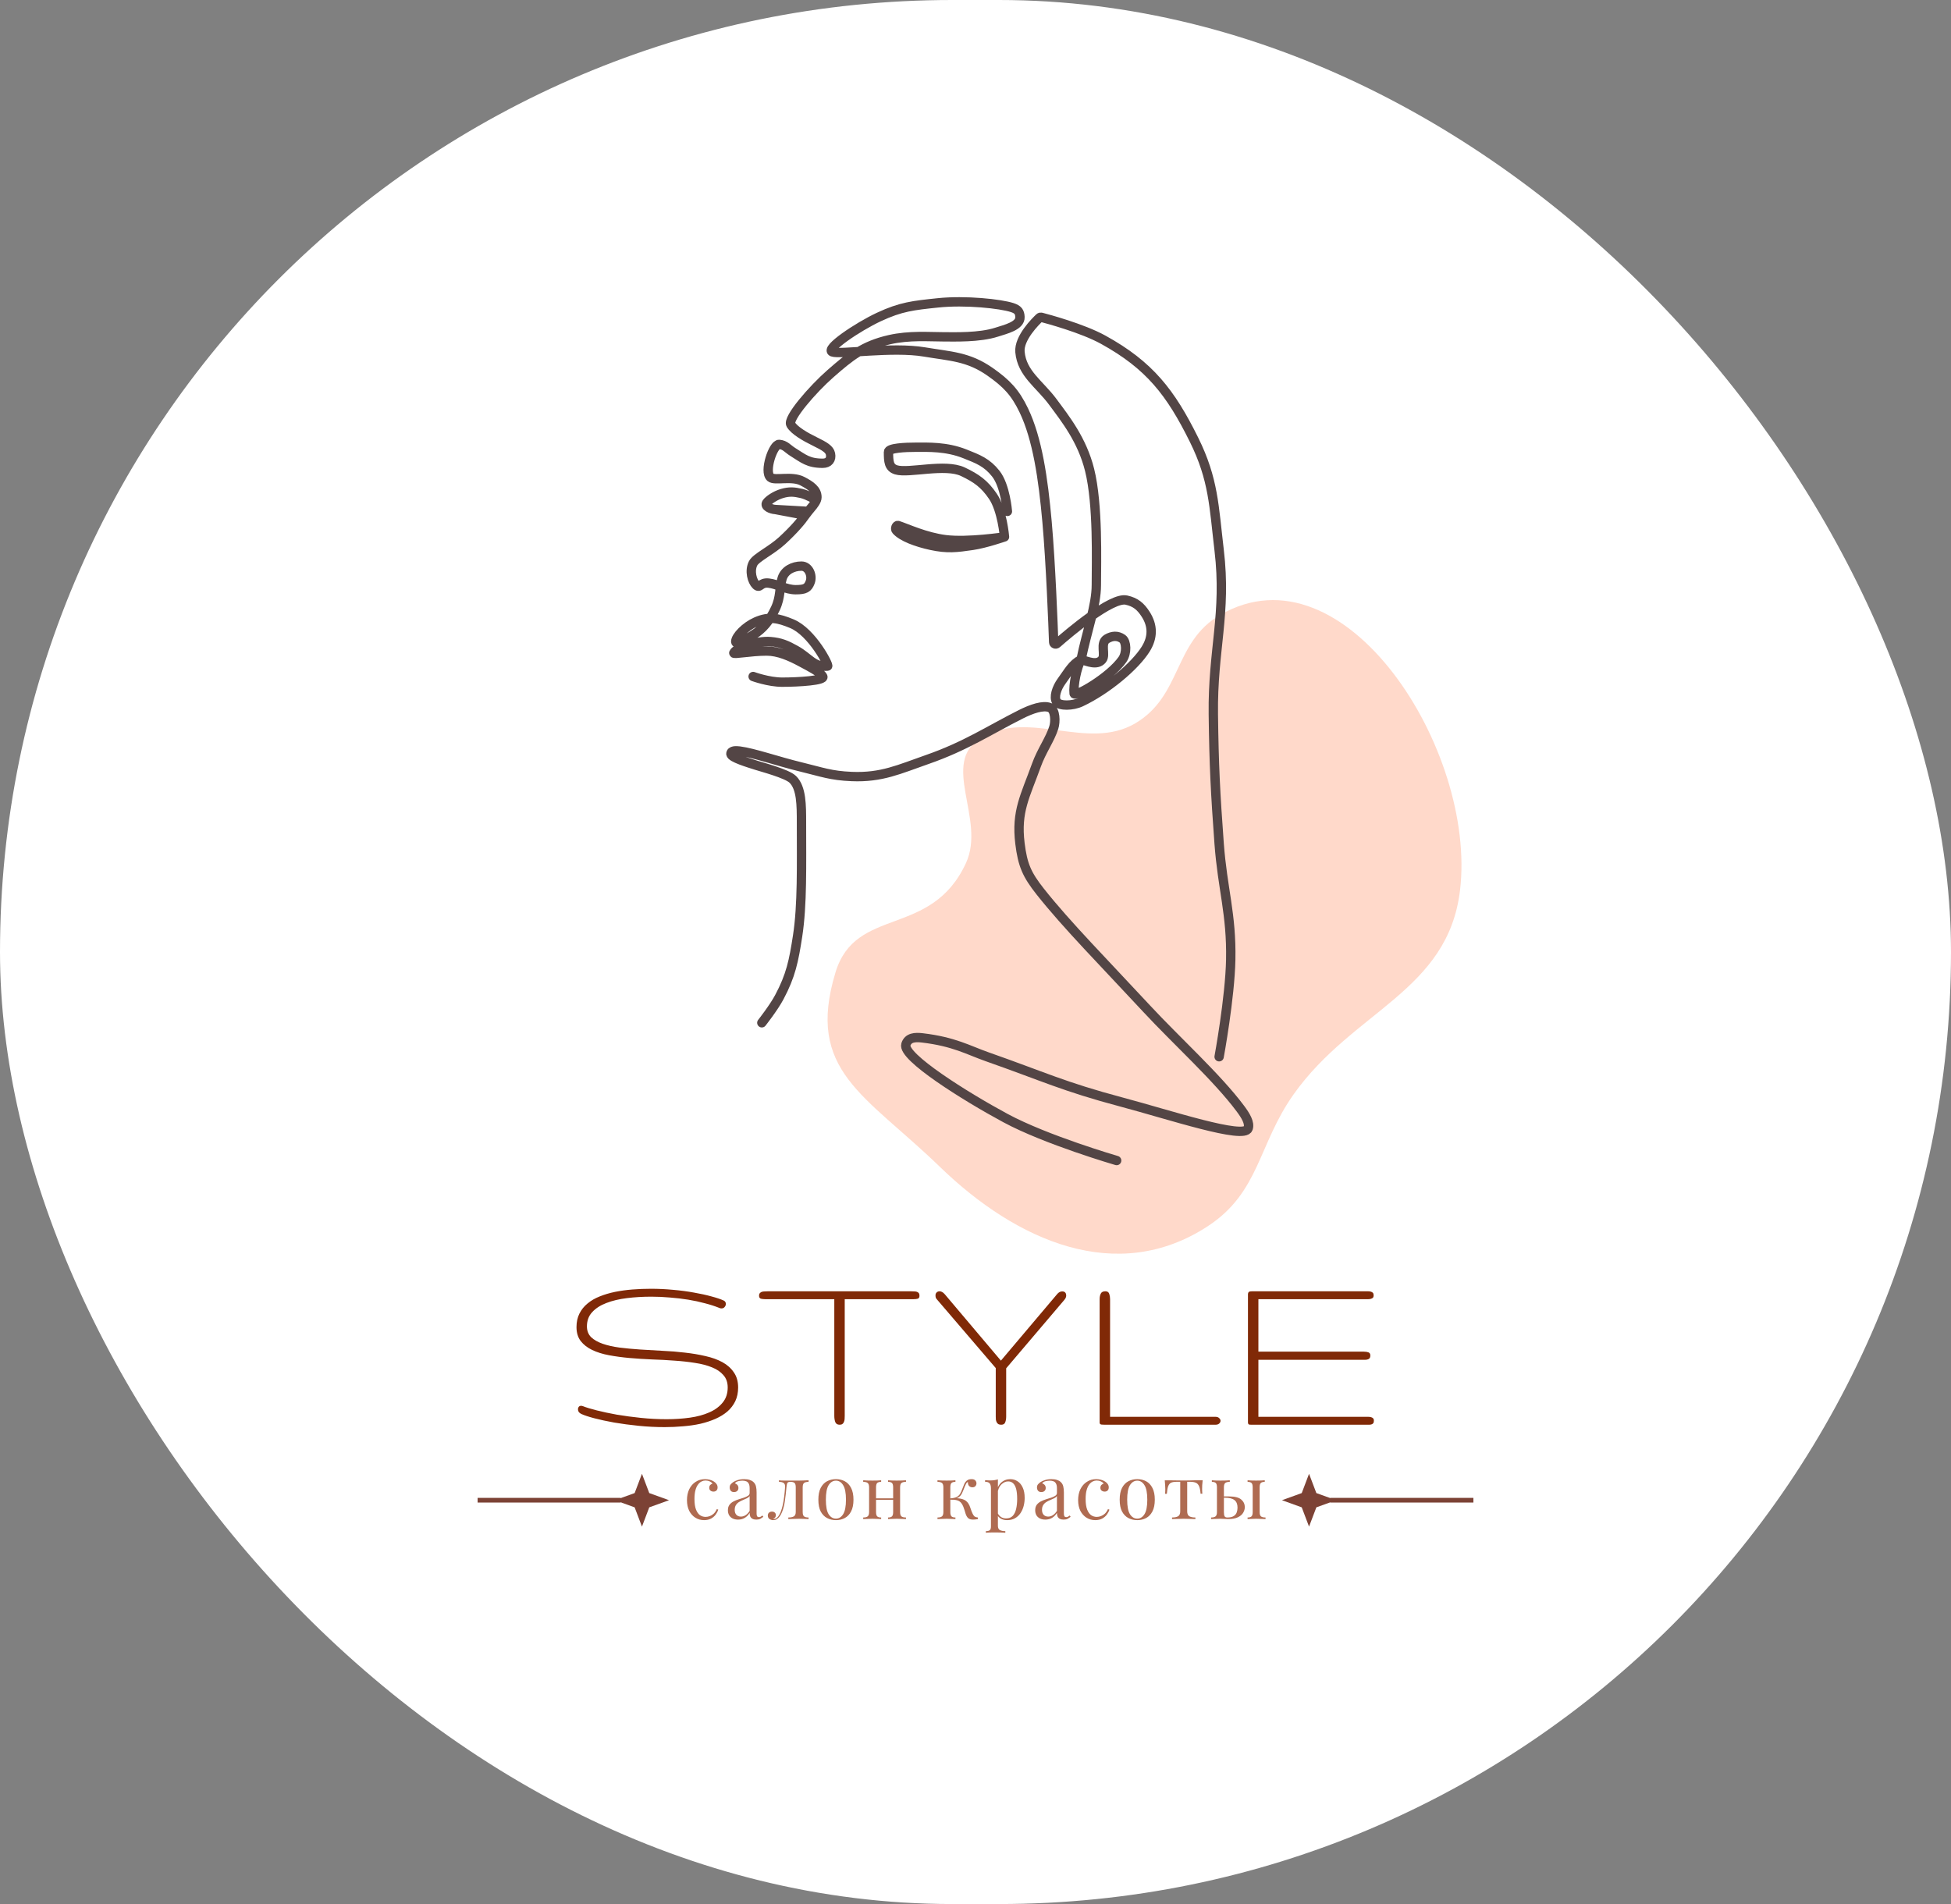
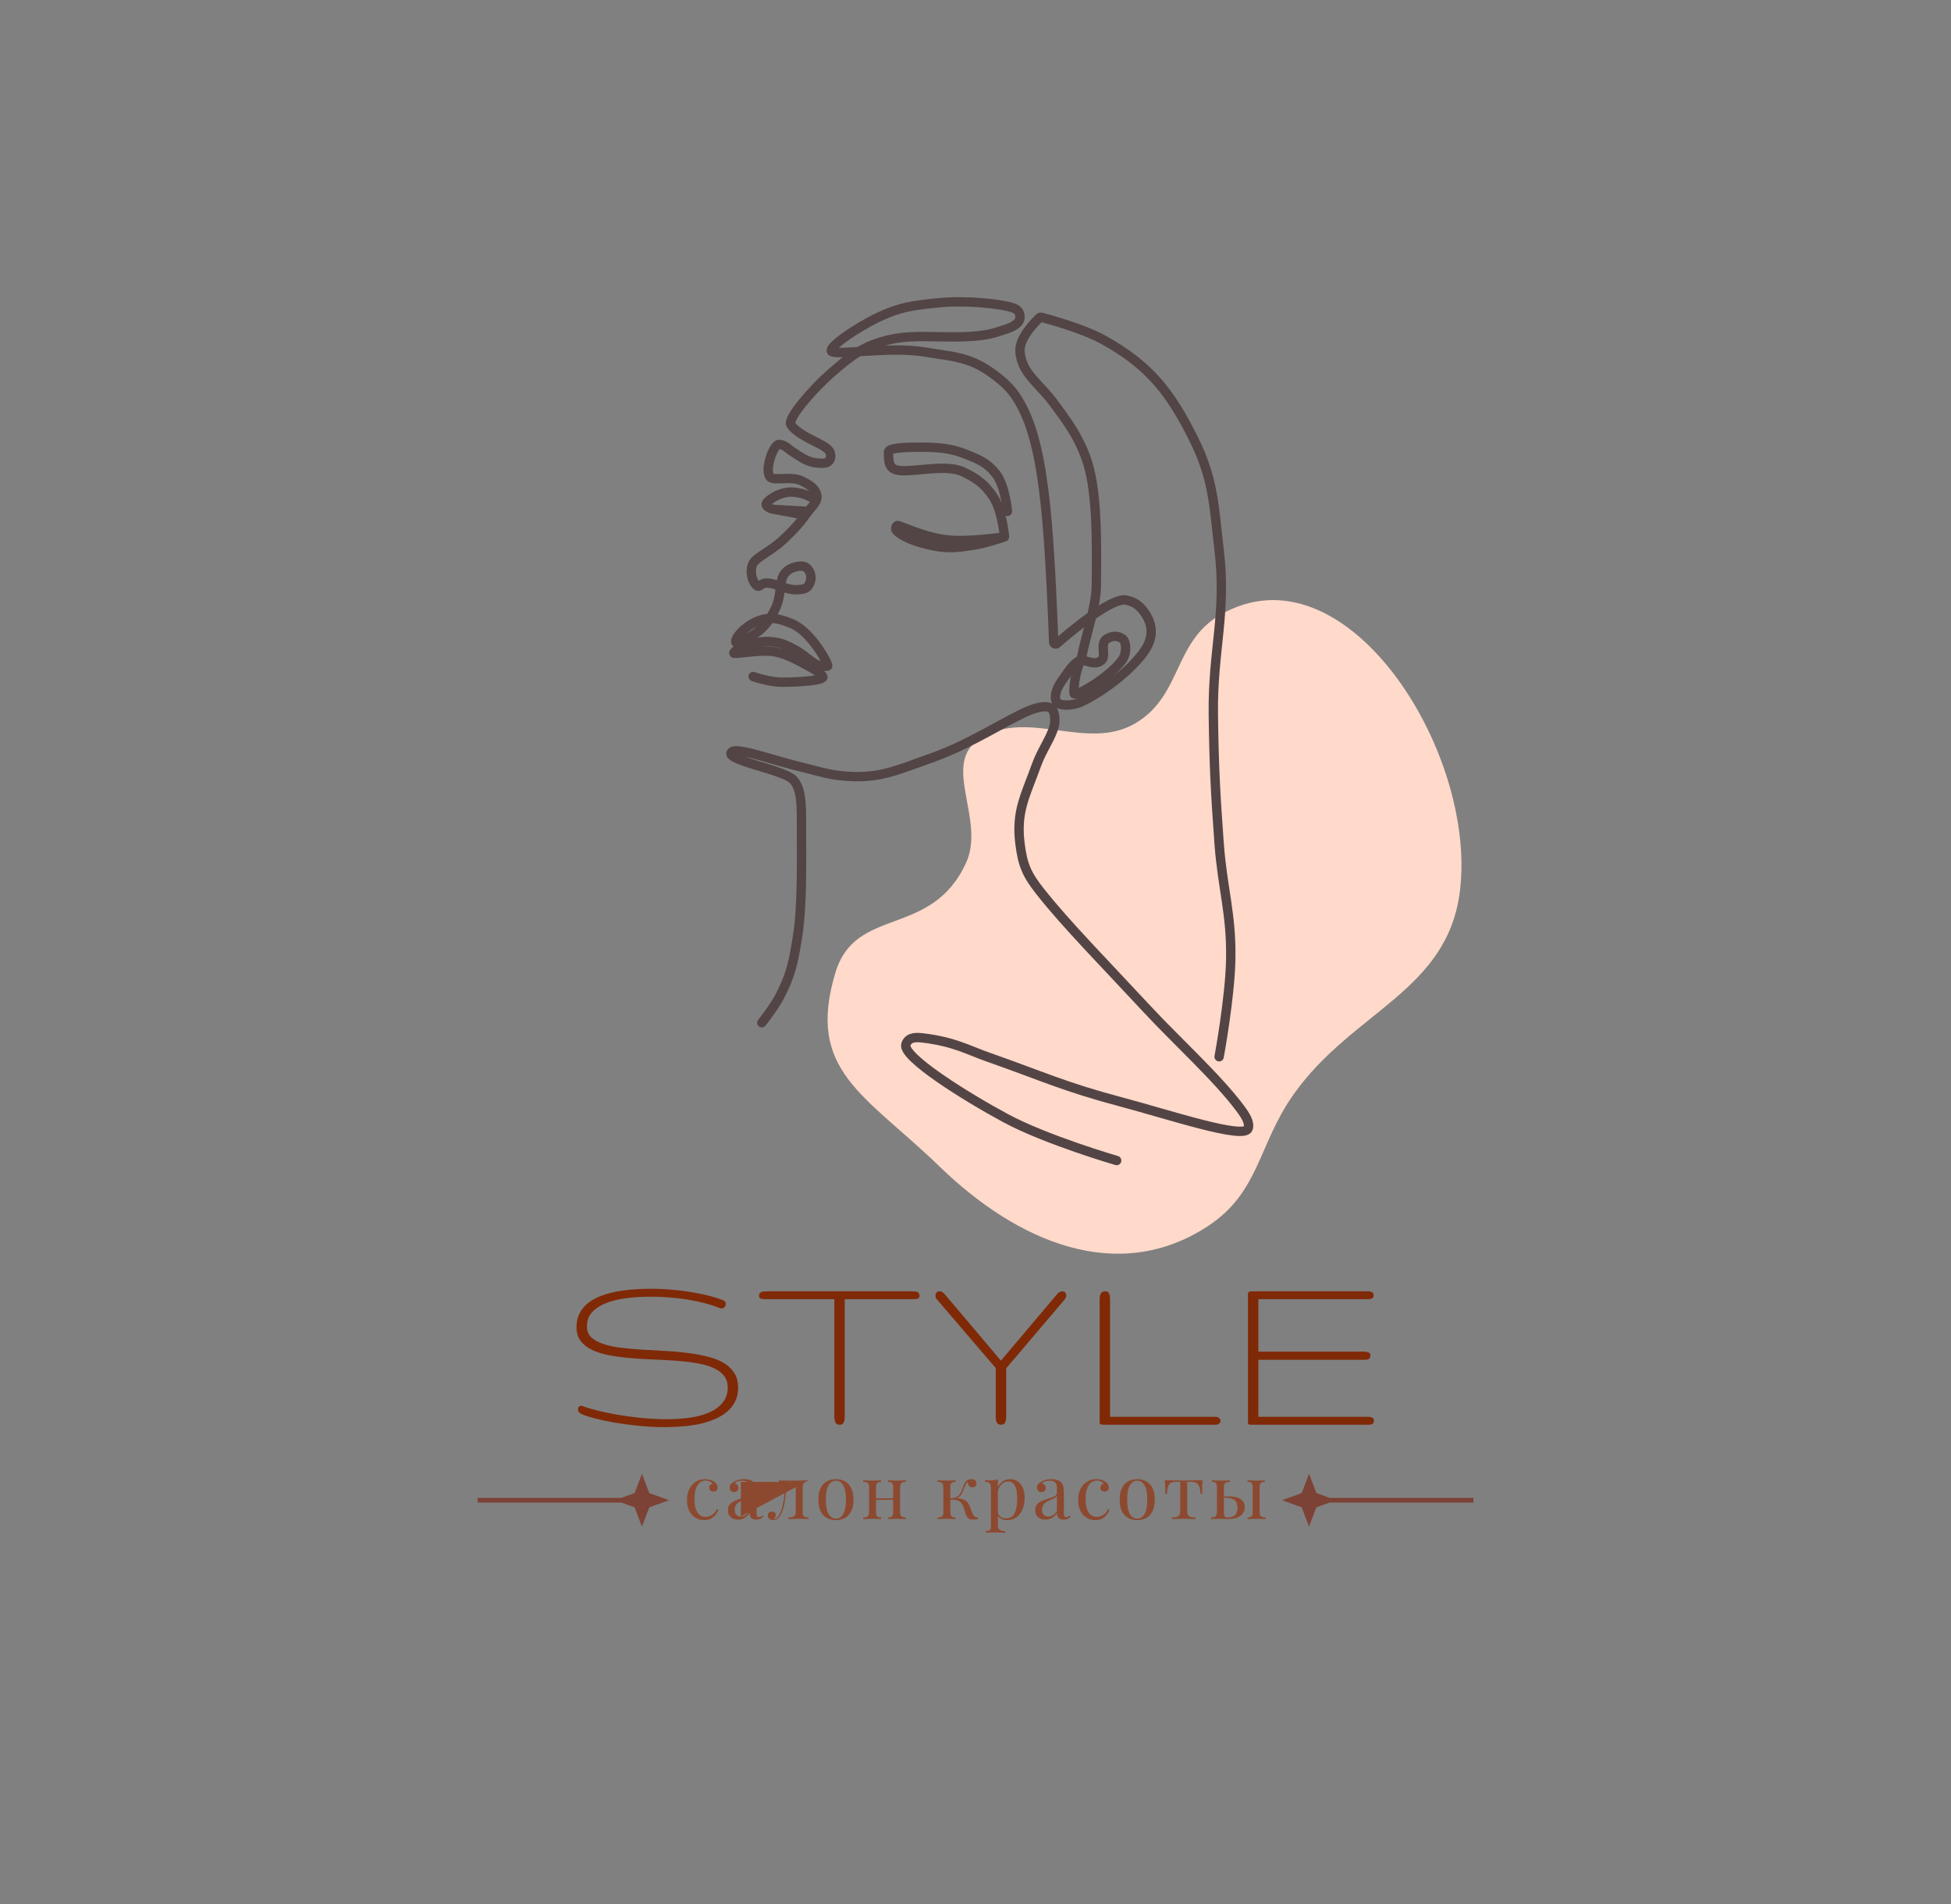
<svg xmlns="http://www.w3.org/2000/svg" width="417" height="407" viewBox="0 0 417 407" fill="none">
  <rect x="0" y="0" width="417" height="407" fill="#808080" stroke="none" />
-   <rect width="417" height="407" rx="203.5" fill="white" />
-   <path d="M150.681 316.177C151.034 316.177 151.376 316.22 151.706 316.306C152.037 316.392 152.334 316.521 152.599 316.694C152.852 316.855 153.045 317.043 153.178 317.258C153.31 317.463 153.376 317.689 153.376 317.936C153.376 318.226 153.293 318.452 153.128 318.614C152.963 318.764 152.753 318.839 152.5 318.839C152.257 318.839 152.042 318.77 151.855 318.63C151.679 318.49 151.591 318.291 151.591 318.033C151.591 317.785 151.657 317.586 151.789 317.436C151.932 317.285 152.097 317.188 152.285 317.145C152.175 316.952 151.976 316.79 151.69 316.661C151.414 316.532 151.117 316.468 150.797 316.468C150.521 316.468 150.246 316.532 149.971 316.661C149.695 316.79 149.442 317.005 149.21 317.307C148.979 317.597 148.791 318 148.648 318.517C148.505 319.022 148.433 319.657 148.433 320.421C148.433 321.367 148.543 322.12 148.764 322.68C148.984 323.239 149.27 323.642 149.623 323.89C149.987 324.126 150.384 324.245 150.814 324.245C151.1 324.245 151.392 324.191 151.69 324.083C151.987 323.976 152.268 323.804 152.533 323.567C152.797 323.32 153.023 322.991 153.211 322.583L153.525 322.696C153.414 323.04 153.233 323.389 152.979 323.744C152.725 324.089 152.395 324.374 151.987 324.6C151.579 324.825 151.078 324.938 150.483 324.938C149.799 324.938 149.182 324.766 148.631 324.422C148.08 324.078 147.64 323.588 147.309 322.954C146.989 322.308 146.83 321.545 146.83 320.663C146.83 319.781 146.989 319.006 147.309 318.339C147.64 317.662 148.097 317.134 148.681 316.758C149.265 316.371 149.932 316.177 150.681 316.177ZM157.762 324.825C157.31 324.825 156.919 324.745 156.588 324.583C156.258 324.411 156.004 324.175 155.828 323.874C155.663 323.572 155.58 323.223 155.58 322.825C155.58 322.352 155.69 321.964 155.911 321.663C156.142 321.362 156.434 321.12 156.787 320.937C157.139 320.754 157.508 320.603 157.894 320.485C158.291 320.356 158.666 320.238 159.018 320.13C159.371 320.012 159.657 319.877 159.878 319.727C160.11 319.576 160.225 319.377 160.225 319.13V318.13C160.225 317.678 160.153 317.334 160.01 317.097C159.878 316.86 159.696 316.704 159.465 316.629C159.233 316.543 158.974 316.5 158.688 316.5C158.412 316.5 158.115 316.537 157.795 316.613C157.486 316.688 157.238 316.844 157.051 317.081C157.26 317.124 157.442 317.231 157.597 317.403C157.751 317.576 157.828 317.796 157.828 318.065C157.828 318.334 157.74 318.549 157.564 318.71C157.387 318.861 157.161 318.936 156.886 318.936C156.566 318.936 156.329 318.839 156.175 318.646C156.032 318.441 155.96 318.215 155.96 317.968C155.96 317.689 156.032 317.463 156.175 317.291C156.318 317.118 156.5 316.957 156.721 316.807C156.974 316.634 157.299 316.489 157.696 316.371C158.103 316.242 158.561 316.177 159.068 316.177C159.52 316.177 159.905 316.231 160.225 316.339C160.545 316.435 160.809 316.581 161.019 316.774C161.305 317.032 161.492 317.35 161.581 317.726C161.669 318.092 161.713 318.533 161.713 319.049V323.535C161.713 323.804 161.751 323.997 161.829 324.116C161.917 324.234 162.049 324.293 162.226 324.293C162.347 324.293 162.462 324.266 162.573 324.212C162.683 324.159 162.815 324.072 162.969 323.954L163.151 324.228C162.92 324.401 162.699 324.546 162.49 324.664C162.28 324.772 161.999 324.825 161.647 324.825C161.327 324.825 161.063 324.772 160.853 324.664C160.644 324.556 160.484 324.401 160.374 324.196C160.275 323.981 160.225 323.712 160.225 323.389C159.928 323.874 159.569 324.234 159.151 324.471C158.743 324.707 158.28 324.825 157.762 324.825ZM158.357 324.18C158.721 324.18 159.057 324.078 159.366 323.874C159.685 323.669 159.971 323.362 160.225 322.954V319.791C160.093 319.974 159.9 320.13 159.647 320.259C159.393 320.378 159.118 320.501 158.82 320.63C158.523 320.749 158.236 320.894 157.96 321.066C157.696 321.227 157.475 321.442 157.299 321.711C157.123 321.981 157.035 322.33 157.035 322.76C157.035 323.191 157.15 323.535 157.382 323.793C157.624 324.051 157.949 324.18 158.357 324.18ZM172.823 316.419V316.758C172.371 316.758 172.046 316.839 171.848 317C171.66 317.161 171.566 317.468 171.566 317.92V323.212C171.566 323.664 171.66 323.97 171.848 324.132C172.046 324.293 172.371 324.374 172.823 324.374V324.713C172.635 324.702 172.36 324.691 171.996 324.68C171.633 324.659 171.236 324.648 170.806 324.648C170.376 324.648 169.941 324.659 169.5 324.68C169.07 324.691 168.734 324.702 168.492 324.713V324.374C168.988 324.374 169.373 324.298 169.649 324.148C169.935 323.986 170.079 323.675 170.079 323.212V317.92C170.079 317.468 169.996 317.161 169.831 317C169.665 316.839 169.384 316.758 168.988 316.758H168.839C168.563 316.758 168.381 316.839 168.293 317C168.205 317.161 168.139 317.468 168.095 317.92C168.006 318.92 167.897 319.877 167.764 320.792C167.643 321.695 167.434 322.513 167.136 323.244C167.026 323.502 166.888 323.766 166.723 324.035C166.558 324.293 166.353 324.508 166.111 324.68C165.88 324.852 165.599 324.938 165.268 324.938C165.07 324.938 164.882 324.901 164.706 324.825C164.53 324.761 164.386 324.659 164.276 324.519C164.166 324.368 164.111 324.185 164.111 323.97C164.111 323.701 164.194 323.492 164.359 323.341C164.524 323.191 164.739 323.115 165.004 323.115C165.235 323.115 165.428 323.18 165.582 323.309C165.748 323.438 165.83 323.632 165.83 323.89C165.83 324.062 165.781 324.218 165.681 324.358C165.582 324.487 165.422 324.594 165.202 324.68C165.224 324.691 165.252 324.696 165.285 324.696C165.328 324.696 165.356 324.696 165.367 324.696C165.643 324.696 165.874 324.61 166.061 324.438C166.26 324.256 166.425 324.046 166.558 323.809C166.701 323.562 166.806 323.346 166.872 323.164C167.048 322.712 167.196 322.206 167.318 321.647C167.439 321.087 167.538 320.49 167.616 319.856C167.692 319.221 167.753 318.576 167.797 317.92C167.83 317.468 167.731 317.161 167.5 317C167.279 316.839 166.943 316.758 166.491 316.758V316.419C166.579 316.43 166.717 316.446 166.905 316.468C167.103 316.479 167.34 316.484 167.616 316.484C167.836 316.484 168.062 316.484 168.293 316.484C168.535 316.484 168.778 316.484 169.021 316.484C169.23 316.484 169.423 316.484 169.599 316.484C169.775 316.484 169.963 316.484 170.161 316.484C170.36 316.484 170.58 316.484 170.823 316.484C171.076 316.484 171.329 316.479 171.583 316.468C171.848 316.457 172.09 316.446 172.31 316.435C172.531 316.424 172.701 316.419 172.823 316.419ZM178.666 316.177C179.371 316.177 180.005 316.328 180.567 316.629C181.129 316.93 181.576 317.403 181.906 318.049C182.248 318.694 182.419 319.533 182.419 320.566C182.419 321.599 182.248 322.438 181.906 323.083C181.576 323.717 181.129 324.185 180.567 324.487C180.005 324.788 179.371 324.938 178.666 324.938C177.972 324.938 177.338 324.788 176.765 324.487C176.203 324.185 175.751 323.717 175.41 323.083C175.079 322.438 174.914 321.599 174.914 320.566C174.914 319.533 175.079 318.694 175.41 318.049C175.751 317.403 176.203 316.93 176.765 316.629C177.338 316.328 177.972 316.177 178.666 316.177ZM178.666 316.5C178.038 316.5 177.52 316.817 177.112 317.452C176.716 318.086 176.517 319.125 176.517 320.566C176.517 322.007 176.716 323.045 177.112 323.68C177.52 324.304 178.038 324.616 178.666 324.616C179.294 324.616 179.807 324.304 180.204 323.68C180.611 323.045 180.815 322.007 180.815 320.566C180.815 319.125 180.611 318.086 180.204 317.452C179.807 316.817 179.294 316.5 178.666 316.5ZM193.641 316.419V316.758C193.189 316.758 192.864 316.839 192.666 317C192.478 317.161 192.385 317.468 192.385 317.92V323.212C192.385 323.664 192.478 323.97 192.666 324.132C192.864 324.293 193.189 324.374 193.641 324.374V324.713C193.453 324.702 193.167 324.691 192.781 324.68C192.395 324.659 192.021 324.648 191.657 324.648C191.294 324.648 190.935 324.659 190.583 324.68C190.241 324.691 189.982 324.702 189.806 324.713V324.374C190.203 324.374 190.484 324.293 190.649 324.132C190.814 323.97 190.897 323.664 190.897 323.212V317.92C190.897 317.468 190.814 317.161 190.649 317C190.484 316.839 190.203 316.758 189.806 316.758V316.419C189.982 316.43 190.241 316.446 190.583 316.468C190.935 316.479 191.294 316.484 191.657 316.484C192.021 316.484 192.395 316.479 192.781 316.468C193.167 316.446 193.453 316.43 193.641 316.419ZM188.335 316.419V316.758C187.938 316.758 187.657 316.839 187.491 317C187.326 317.161 187.243 317.468 187.243 317.92V323.212C187.243 323.664 187.326 323.97 187.491 324.132C187.657 324.293 187.938 324.374 188.335 324.374V324.713C188.158 324.702 187.894 324.691 187.541 324.68C187.199 324.659 186.847 324.648 186.483 324.648C186.119 324.648 185.744 324.659 185.359 324.68C184.973 324.691 184.686 324.702 184.499 324.713V324.374C184.951 324.374 185.27 324.293 185.458 324.132C185.656 323.97 185.756 323.664 185.756 323.212V317.92C185.756 317.468 185.656 317.161 185.458 317C185.27 316.839 184.951 316.758 184.499 316.758V316.419C184.686 316.43 184.973 316.446 185.359 316.468C185.744 316.479 186.119 316.484 186.483 316.484C186.847 316.484 187.199 316.479 187.541 316.468C187.894 316.446 188.158 316.43 188.335 316.419ZM191.36 320.275V320.598H186.698V320.275H191.36ZM207.649 316.177C208.034 316.177 208.304 316.269 208.459 316.452C208.624 316.634 208.707 316.839 208.707 317.065C208.707 317.301 208.629 317.506 208.475 317.678C208.321 317.839 208.106 317.92 207.831 317.92C207.632 317.92 207.461 317.877 207.318 317.791C207.175 317.705 207.064 317.586 206.988 317.436C206.91 317.274 206.872 317.092 206.872 316.887C206.872 316.866 206.872 316.844 206.872 316.823C206.872 316.801 206.872 316.785 206.872 316.774C206.75 316.828 206.64 316.925 206.541 317.065C206.453 317.205 206.359 317.393 206.26 317.629C206.161 317.866 206.045 318.157 205.913 318.501C205.803 318.791 205.676 319.071 205.533 319.34C205.389 319.609 205.191 319.835 204.938 320.017C204.684 320.2 204.337 320.319 203.896 320.372L204.045 320.259C204.706 320.238 205.285 320.308 205.781 320.469C206.287 320.63 206.684 320.932 206.971 321.373C207.158 321.652 207.312 321.997 207.434 322.405C207.566 322.814 207.704 323.174 207.847 323.486C207.968 323.755 208.106 323.965 208.26 324.116C208.426 324.256 208.679 324.341 209.021 324.374V324.713C208.844 324.745 208.668 324.772 208.492 324.793C208.315 324.815 208.15 324.825 207.996 324.825C207.5 324.825 207.136 324.713 206.905 324.487C206.673 324.25 206.497 323.933 206.376 323.535C206.32 323.352 206.254 323.131 206.177 322.873C206.1 322.604 206.006 322.335 205.896 322.066C205.786 321.787 205.654 321.545 205.5 321.34C205.257 321.007 204.943 320.792 204.557 320.695C204.171 320.587 203.67 320.545 203.053 320.566V320.292C203.659 320.259 204.128 320.163 204.458 320.001C204.789 319.829 205.042 319.593 205.219 319.291C205.395 318.99 205.555 318.635 205.698 318.226C205.808 317.925 205.93 317.618 206.062 317.307C206.194 316.984 206.381 316.715 206.624 316.5C206.877 316.285 207.219 316.177 207.649 316.177ZM204.21 316.419V316.758C203.814 316.758 203.532 316.839 203.367 317C203.202 317.161 203.119 317.468 203.119 317.92V323.212C203.119 323.664 203.202 323.97 203.367 324.132C203.532 324.293 203.814 324.374 204.21 324.374V324.713C204.034 324.702 203.769 324.691 203.417 324.68C203.064 324.659 202.706 324.648 202.342 324.648C201.979 324.648 201.604 324.659 201.218 324.68C200.843 324.691 200.562 324.702 200.375 324.713V324.374C200.827 324.374 201.146 324.293 201.334 324.132C201.532 323.97 201.631 323.664 201.631 323.212V317.92C201.631 317.468 201.532 317.161 201.334 317C201.146 316.839 200.827 316.758 200.375 316.758V316.419C200.562 316.43 200.843 316.446 201.218 316.468C201.604 316.479 201.979 316.484 202.342 316.484C202.706 316.484 203.064 316.479 203.417 316.468C203.769 316.446 204.034 316.43 204.21 316.419ZM213.29 316.226V326.132C213.29 326.595 213.428 326.902 213.703 327.052C213.99 327.213 214.381 327.294 214.877 327.294V327.633C214.635 327.622 214.298 327.606 213.869 327.585C213.439 327.574 212.982 327.568 212.497 327.568C212.155 327.568 211.813 327.574 211.472 327.585C211.141 327.606 210.888 327.622 210.711 327.633V327.294C211.108 327.294 211.389 327.224 211.554 327.084C211.72 326.944 211.802 326.681 211.802 326.294V318.162C211.802 317.678 211.714 317.323 211.538 317.097C211.362 316.86 211.031 316.742 210.546 316.742V316.403C210.899 316.435 211.24 316.452 211.571 316.452C211.891 316.452 212.194 316.435 212.48 316.403C212.778 316.36 213.048 316.301 213.29 316.226ZM215.935 316.177C216.519 316.177 217.043 316.333 217.505 316.645C217.968 316.946 218.332 317.393 218.597 317.984C218.872 318.576 219.01 319.307 219.01 320.179C219.01 320.76 218.938 321.335 218.795 321.905C218.652 322.465 218.426 322.975 218.117 323.438C217.82 323.89 217.429 324.256 216.943 324.535C216.47 324.804 215.897 324.938 215.224 324.938C214.706 324.938 214.255 324.82 213.869 324.583C213.494 324.347 213.24 324.062 213.108 323.728L213.274 323.502C213.428 323.804 213.648 324.056 213.935 324.261C214.232 324.465 214.602 324.567 215.042 324.567C215.66 324.567 216.139 324.379 216.481 324.003C216.822 323.626 217.059 323.126 217.191 322.502C217.335 321.868 217.406 321.168 217.406 320.405C217.406 319.544 217.335 318.839 217.191 318.291C217.048 317.742 216.834 317.334 216.547 317.065C216.26 316.796 215.908 316.661 215.489 316.661C214.949 316.661 214.458 316.882 214.017 317.323C213.577 317.753 213.296 318.409 213.174 319.291L212.976 319.065C213.097 318.151 213.428 317.441 213.968 316.936C214.519 316.43 215.175 316.177 215.935 316.177ZM223.441 324.825C222.989 324.825 222.598 324.745 222.268 324.583C221.937 324.411 221.683 324.175 221.507 323.874C221.342 323.572 221.259 323.223 221.259 322.825C221.259 322.352 221.369 321.964 221.59 321.663C221.821 321.362 222.113 321.12 222.466 320.937C222.819 320.754 223.188 320.603 223.574 320.485C223.97 320.356 224.345 320.238 224.698 320.13C225.05 320.012 225.337 319.877 225.557 319.727C225.789 319.576 225.905 319.377 225.905 319.13V318.13C225.905 317.678 225.833 317.334 225.69 317.097C225.557 316.86 225.376 316.704 225.144 316.629C224.913 316.543 224.654 316.5 224.367 316.5C224.092 316.5 223.794 316.537 223.475 316.613C223.166 316.688 222.918 316.844 222.731 317.081C222.94 317.124 223.122 317.231 223.276 317.403C223.43 317.576 223.508 317.796 223.508 318.065C223.508 318.334 223.419 318.549 223.243 318.71C223.067 318.861 222.841 318.936 222.565 318.936C222.245 318.936 222.009 318.839 221.854 318.646C221.711 318.441 221.64 318.215 221.64 317.968C221.64 317.689 221.711 317.463 221.854 317.291C221.997 317.118 222.179 316.957 222.4 316.807C222.653 316.634 222.979 316.489 223.375 316.371C223.783 316.242 224.24 316.177 224.747 316.177C225.199 316.177 225.585 316.231 225.905 316.339C226.224 316.435 226.489 316.581 226.698 316.774C226.985 317.032 227.172 317.35 227.26 317.726C227.348 318.092 227.392 318.533 227.392 319.049V323.535C227.392 323.804 227.431 323.997 227.508 324.116C227.596 324.234 227.728 324.293 227.905 324.293C228.026 324.293 228.142 324.266 228.252 324.212C228.362 324.159 228.494 324.072 228.649 323.954L228.831 324.228C228.599 324.401 228.379 324.546 228.169 324.664C227.96 324.772 227.679 324.825 227.326 324.825C227.006 324.825 226.742 324.772 226.533 324.664C226.323 324.556 226.163 324.401 226.053 324.196C225.954 323.981 225.905 323.712 225.905 323.389C225.607 323.874 225.249 324.234 224.83 324.471C224.422 324.707 223.959 324.825 223.441 324.825ZM224.037 324.18C224.4 324.18 224.736 324.078 225.045 323.874C225.364 323.669 225.651 323.362 225.905 322.954V319.791C225.772 319.974 225.579 320.13 225.326 320.259C225.072 320.378 224.797 320.501 224.499 320.63C224.202 320.749 223.915 320.894 223.64 321.066C223.375 321.227 223.155 321.442 222.979 321.711C222.802 321.981 222.714 322.33 222.714 322.76C222.714 323.191 222.83 323.535 223.061 323.793C223.303 324.051 223.629 324.18 224.037 324.18ZM234.286 316.177C234.639 316.177 234.981 316.22 235.311 316.306C235.642 316.392 235.939 316.521 236.204 316.694C236.458 316.855 236.65 317.043 236.783 317.258C236.915 317.463 236.981 317.689 236.981 317.936C236.981 318.226 236.898 318.452 236.733 318.614C236.568 318.764 236.359 318.839 236.105 318.839C235.863 318.839 235.648 318.77 235.46 318.63C235.284 318.49 235.196 318.291 235.196 318.033C235.196 317.785 235.262 317.586 235.394 317.436C235.537 317.285 235.703 317.188 235.89 317.145C235.78 316.952 235.582 316.79 235.295 316.661C235.02 316.532 234.722 316.468 234.402 316.468C234.127 316.468 233.851 316.532 233.576 316.661C233.3 316.79 233.046 317.005 232.815 317.307C232.584 317.597 232.396 318 232.253 318.517C232.11 319.022 232.038 319.657 232.038 320.421C232.038 321.367 232.148 322.12 232.369 322.68C232.589 323.239 232.876 323.642 233.228 323.89C233.592 324.126 233.989 324.245 234.419 324.245C234.705 324.245 234.997 324.191 235.295 324.083C235.592 323.976 235.873 323.804 236.138 323.567C236.402 323.32 236.628 322.991 236.816 322.583L237.13 322.696C237.02 323.04 236.838 323.389 236.584 323.744C236.331 324.089 236 324.374 235.592 324.6C235.185 324.825 234.683 324.938 234.088 324.938C233.405 324.938 232.788 324.766 232.236 324.422C231.686 324.078 231.245 323.588 230.914 322.954C230.595 322.308 230.435 321.545 230.435 320.663C230.435 319.781 230.595 319.006 230.914 318.339C231.245 317.662 231.702 317.134 232.286 316.758C232.87 316.371 233.537 316.177 234.286 316.177ZM243.07 316.177C243.775 316.177 244.409 316.328 244.971 316.629C245.533 316.93 245.98 317.403 246.31 318.049C246.652 318.694 246.823 319.533 246.823 320.566C246.823 321.599 246.652 322.438 246.31 323.083C245.98 323.717 245.533 324.185 244.971 324.487C244.409 324.788 243.775 324.938 243.07 324.938C242.376 324.938 241.742 324.788 241.169 324.487C240.607 324.185 240.155 323.717 239.814 323.083C239.483 322.438 239.318 321.599 239.318 320.566C239.318 319.533 239.483 318.694 239.814 318.049C240.155 317.403 240.607 316.93 241.169 316.629C241.742 316.328 242.376 316.177 243.07 316.177ZM243.07 316.5C242.442 316.5 241.924 316.817 241.516 317.452C241.12 318.086 240.921 319.125 240.921 320.566C240.921 322.007 241.12 323.045 241.516 323.68C241.924 324.304 242.442 324.616 243.07 324.616C243.698 324.616 244.211 324.304 244.608 323.68C245.015 323.045 245.219 322.007 245.219 320.566C245.219 319.125 245.015 318.086 244.608 317.452C244.211 316.817 243.698 316.5 243.07 316.5ZM257.053 316.419C257.009 316.796 256.976 317.156 256.954 317.5C256.943 317.844 256.937 318.108 256.937 318.291C256.937 318.485 256.943 318.673 256.954 318.856C256.965 319.028 256.976 319.173 256.987 319.291H256.607C256.551 318.549 256.436 317.995 256.26 317.629C256.083 317.264 255.841 317.027 255.532 316.919C255.224 316.801 254.843 316.742 254.392 316.742H253.747V323.051C253.747 323.578 253.901 323.933 254.21 324.116C254.529 324.288 254.959 324.374 255.499 324.374V324.713C255.245 324.702 254.893 324.691 254.441 324.68C254 324.659 253.521 324.648 253.003 324.648C252.496 324.648 252.017 324.659 251.565 324.68C251.113 324.691 250.76 324.702 250.507 324.713V324.374C251.058 324.374 251.488 324.288 251.796 324.116C252.105 323.933 252.259 323.578 252.259 323.051V316.742H251.449C250.997 316.742 250.628 316.801 250.341 316.919C250.066 317.038 249.851 317.28 249.697 317.645C249.553 318.011 249.454 318.565 249.399 319.307H249.019C249.041 319.189 249.052 319.044 249.052 318.872C249.063 318.689 249.069 318.501 249.069 318.307C249.069 318.124 249.057 317.86 249.035 317.516C249.024 317.172 248.997 316.812 248.953 316.435H250.54C250.914 316.435 251.311 316.441 251.73 316.452C252.16 316.462 252.579 316.468 252.986 316.468C253.405 316.468 253.83 316.462 254.259 316.452C254.689 316.43 255.091 316.419 255.466 316.419H257.053ZM262.851 316.419V316.758C262.399 316.758 262.074 316.839 261.875 317C261.688 317.161 261.594 317.468 261.594 317.92V323.212C261.594 323.642 261.644 323.943 261.743 324.116C261.853 324.288 262.041 324.374 262.305 324.374C262.9 324.374 263.352 324.277 263.661 324.083C263.98 323.89 264.201 323.632 264.322 323.309C264.443 322.986 264.504 322.642 264.504 322.276C264.504 321.534 264.289 320.996 263.859 320.663C263.44 320.319 262.74 320.146 261.76 320.146C261.572 320.146 261.379 320.146 261.181 320.146C260.983 320.146 260.79 320.146 260.602 320.146L260.569 319.872C260.933 319.872 261.291 319.872 261.644 319.872C262.008 319.872 262.371 319.872 262.735 319.872C263.936 319.872 264.79 320.093 265.297 320.534C265.804 320.964 266.058 321.513 266.058 322.179C266.058 322.577 265.942 322.97 265.711 323.357C265.49 323.744 265.115 324.067 264.586 324.325C264.069 324.583 263.368 324.713 262.487 324.713C262.256 324.713 261.991 324.702 261.693 324.68C261.396 324.659 261.098 324.648 260.801 324.648C260.459 324.648 260.095 324.659 259.71 324.68C259.324 324.691 259.037 324.702 258.85 324.713V324.374C259.302 324.374 259.622 324.293 259.809 324.132C260.007 323.97 260.106 323.664 260.106 323.212V317.92C260.106 317.468 260.024 317.161 259.858 317C259.693 316.839 259.412 316.758 259.015 316.758V316.419C259.192 316.43 259.451 316.446 259.792 316.468C260.145 316.479 260.503 316.484 260.867 316.484C261.231 316.484 261.605 316.479 261.991 316.468C262.377 316.446 262.663 316.43 262.851 316.419ZM270.323 316.419V316.758C269.926 316.758 269.645 316.839 269.48 317C269.314 317.161 269.232 317.468 269.232 317.92V323.212C269.232 323.664 269.326 323.97 269.513 324.132C269.711 324.293 270.036 324.374 270.488 324.374V324.713C270.301 324.702 270.009 324.691 269.612 324.68C269.215 324.659 268.835 324.648 268.471 324.648C268.141 324.648 267.799 324.659 267.446 324.68C267.094 324.691 266.829 324.702 266.653 324.713V324.374C267.05 324.374 267.331 324.293 267.496 324.132C267.661 323.97 267.744 323.664 267.744 323.212V317.92C267.744 317.468 267.661 317.161 267.496 317C267.331 316.839 267.05 316.758 266.653 316.758V316.419C266.829 316.43 267.094 316.446 267.446 316.468C267.799 316.479 268.141 316.484 268.471 316.484C268.835 316.484 269.187 316.479 269.529 316.468C269.882 316.446 270.146 316.43 270.323 316.419Z" fill="#913511" fill-opacity="0.73" />
+   <path d="M150.681 316.177C151.034 316.177 151.376 316.22 151.706 316.306C152.037 316.392 152.334 316.521 152.599 316.694C152.852 316.855 153.045 317.043 153.178 317.258C153.31 317.463 153.376 317.689 153.376 317.936C153.376 318.226 153.293 318.452 153.128 318.614C152.963 318.764 152.753 318.839 152.5 318.839C152.257 318.839 152.042 318.77 151.855 318.63C151.679 318.49 151.591 318.291 151.591 318.033C151.591 317.785 151.657 317.586 151.789 317.436C151.932 317.285 152.097 317.188 152.285 317.145C152.175 316.952 151.976 316.79 151.69 316.661C151.414 316.532 151.117 316.468 150.797 316.468C150.521 316.468 150.246 316.532 149.971 316.661C149.695 316.79 149.442 317.005 149.21 317.307C148.979 317.597 148.791 318 148.648 318.517C148.505 319.022 148.433 319.657 148.433 320.421C148.433 321.367 148.543 322.12 148.764 322.68C148.984 323.239 149.27 323.642 149.623 323.89C149.987 324.126 150.384 324.245 150.814 324.245C151.1 324.245 151.392 324.191 151.69 324.083C151.987 323.976 152.268 323.804 152.533 323.567C152.797 323.32 153.023 322.991 153.211 322.583L153.525 322.696C153.414 323.04 153.233 323.389 152.979 323.744C152.725 324.089 152.395 324.374 151.987 324.6C151.579 324.825 151.078 324.938 150.483 324.938C149.799 324.938 149.182 324.766 148.631 324.422C148.08 324.078 147.64 323.588 147.309 322.954C146.989 322.308 146.83 321.545 146.83 320.663C146.83 319.781 146.989 319.006 147.309 318.339C147.64 317.662 148.097 317.134 148.681 316.758C149.265 316.371 149.932 316.177 150.681 316.177ZM157.762 324.825C157.31 324.825 156.919 324.745 156.588 324.583C156.258 324.411 156.004 324.175 155.828 323.874C155.663 323.572 155.58 323.223 155.58 322.825C155.58 322.352 155.69 321.964 155.911 321.663C156.142 321.362 156.434 321.12 156.787 320.937C157.139 320.754 157.508 320.603 157.894 320.485C158.291 320.356 158.666 320.238 159.018 320.13C159.371 320.012 159.657 319.877 159.878 319.727C160.11 319.576 160.225 319.377 160.225 319.13V318.13C160.225 317.678 160.153 317.334 160.01 317.097C159.878 316.86 159.696 316.704 159.465 316.629C159.233 316.543 158.974 316.5 158.688 316.5C158.412 316.5 158.115 316.537 157.795 316.613C157.486 316.688 157.238 316.844 157.051 317.081C157.26 317.124 157.442 317.231 157.597 317.403C157.751 317.576 157.828 317.796 157.828 318.065C157.828 318.334 157.74 318.549 157.564 318.71C157.387 318.861 157.161 318.936 156.886 318.936C156.566 318.936 156.329 318.839 156.175 318.646C156.032 318.441 155.96 318.215 155.96 317.968C155.96 317.689 156.032 317.463 156.175 317.291C156.318 317.118 156.5 316.957 156.721 316.807C156.974 316.634 157.299 316.489 157.696 316.371C158.103 316.242 158.561 316.177 159.068 316.177C159.52 316.177 159.905 316.231 160.225 316.339C160.545 316.435 160.809 316.581 161.019 316.774C161.305 317.032 161.492 317.35 161.581 317.726C161.669 318.092 161.713 318.533 161.713 319.049V323.535C161.713 323.804 161.751 323.997 161.829 324.116C161.917 324.234 162.049 324.293 162.226 324.293C162.347 324.293 162.462 324.266 162.573 324.212C162.683 324.159 162.815 324.072 162.969 323.954L163.151 324.228C162.92 324.401 162.699 324.546 162.49 324.664C162.28 324.772 161.999 324.825 161.647 324.825C161.327 324.825 161.063 324.772 160.853 324.664C160.644 324.556 160.484 324.401 160.374 324.196C160.275 323.981 160.225 323.712 160.225 323.389C159.928 323.874 159.569 324.234 159.151 324.471C158.743 324.707 158.28 324.825 157.762 324.825ZM158.357 324.18C158.721 324.18 159.057 324.078 159.366 323.874C159.685 323.669 159.971 323.362 160.225 322.954V319.791C160.093 319.974 159.9 320.13 159.647 320.259C159.393 320.378 159.118 320.501 158.82 320.63C158.523 320.749 158.236 320.894 157.96 321.066C157.696 321.227 157.475 321.442 157.299 321.711C157.123 321.981 157.035 322.33 157.035 322.76C157.035 323.191 157.15 323.535 157.382 323.793C157.624 324.051 157.949 324.18 158.357 324.18ZV316.758C172.371 316.758 172.046 316.839 171.848 317C171.66 317.161 171.566 317.468 171.566 317.92V323.212C171.566 323.664 171.66 323.97 171.848 324.132C172.046 324.293 172.371 324.374 172.823 324.374V324.713C172.635 324.702 172.36 324.691 171.996 324.68C171.633 324.659 171.236 324.648 170.806 324.648C170.376 324.648 169.941 324.659 169.5 324.68C169.07 324.691 168.734 324.702 168.492 324.713V324.374C168.988 324.374 169.373 324.298 169.649 324.148C169.935 323.986 170.079 323.675 170.079 323.212V317.92C170.079 317.468 169.996 317.161 169.831 317C169.665 316.839 169.384 316.758 168.988 316.758H168.839C168.563 316.758 168.381 316.839 168.293 317C168.205 317.161 168.139 317.468 168.095 317.92C168.006 318.92 167.897 319.877 167.764 320.792C167.643 321.695 167.434 322.513 167.136 323.244C167.026 323.502 166.888 323.766 166.723 324.035C166.558 324.293 166.353 324.508 166.111 324.68C165.88 324.852 165.599 324.938 165.268 324.938C165.07 324.938 164.882 324.901 164.706 324.825C164.53 324.761 164.386 324.659 164.276 324.519C164.166 324.368 164.111 324.185 164.111 323.97C164.111 323.701 164.194 323.492 164.359 323.341C164.524 323.191 164.739 323.115 165.004 323.115C165.235 323.115 165.428 323.18 165.582 323.309C165.748 323.438 165.83 323.632 165.83 323.89C165.83 324.062 165.781 324.218 165.681 324.358C165.582 324.487 165.422 324.594 165.202 324.68C165.224 324.691 165.252 324.696 165.285 324.696C165.328 324.696 165.356 324.696 165.367 324.696C165.643 324.696 165.874 324.61 166.061 324.438C166.26 324.256 166.425 324.046 166.558 323.809C166.701 323.562 166.806 323.346 166.872 323.164C167.048 322.712 167.196 322.206 167.318 321.647C167.439 321.087 167.538 320.49 167.616 319.856C167.692 319.221 167.753 318.576 167.797 317.92C167.83 317.468 167.731 317.161 167.5 317C167.279 316.839 166.943 316.758 166.491 316.758V316.419C166.579 316.43 166.717 316.446 166.905 316.468C167.103 316.479 167.34 316.484 167.616 316.484C167.836 316.484 168.062 316.484 168.293 316.484C168.535 316.484 168.778 316.484 169.021 316.484C169.23 316.484 169.423 316.484 169.599 316.484C169.775 316.484 169.963 316.484 170.161 316.484C170.36 316.484 170.58 316.484 170.823 316.484C171.076 316.484 171.329 316.479 171.583 316.468C171.848 316.457 172.09 316.446 172.31 316.435C172.531 316.424 172.701 316.419 172.823 316.419ZM178.666 316.177C179.371 316.177 180.005 316.328 180.567 316.629C181.129 316.93 181.576 317.403 181.906 318.049C182.248 318.694 182.419 319.533 182.419 320.566C182.419 321.599 182.248 322.438 181.906 323.083C181.576 323.717 181.129 324.185 180.567 324.487C180.005 324.788 179.371 324.938 178.666 324.938C177.972 324.938 177.338 324.788 176.765 324.487C176.203 324.185 175.751 323.717 175.41 323.083C175.079 322.438 174.914 321.599 174.914 320.566C174.914 319.533 175.079 318.694 175.41 318.049C175.751 317.403 176.203 316.93 176.765 316.629C177.338 316.328 177.972 316.177 178.666 316.177ZM178.666 316.5C178.038 316.5 177.52 316.817 177.112 317.452C176.716 318.086 176.517 319.125 176.517 320.566C176.517 322.007 176.716 323.045 177.112 323.68C177.52 324.304 178.038 324.616 178.666 324.616C179.294 324.616 179.807 324.304 180.204 323.68C180.611 323.045 180.815 322.007 180.815 320.566C180.815 319.125 180.611 318.086 180.204 317.452C179.807 316.817 179.294 316.5 178.666 316.5ZM193.641 316.419V316.758C193.189 316.758 192.864 316.839 192.666 317C192.478 317.161 192.385 317.468 192.385 317.92V323.212C192.385 323.664 192.478 323.97 192.666 324.132C192.864 324.293 193.189 324.374 193.641 324.374V324.713C193.453 324.702 193.167 324.691 192.781 324.68C192.395 324.659 192.021 324.648 191.657 324.648C191.294 324.648 190.935 324.659 190.583 324.68C190.241 324.691 189.982 324.702 189.806 324.713V324.374C190.203 324.374 190.484 324.293 190.649 324.132C190.814 323.97 190.897 323.664 190.897 323.212V317.92C190.897 317.468 190.814 317.161 190.649 317C190.484 316.839 190.203 316.758 189.806 316.758V316.419C189.982 316.43 190.241 316.446 190.583 316.468C190.935 316.479 191.294 316.484 191.657 316.484C192.021 316.484 192.395 316.479 192.781 316.468C193.167 316.446 193.453 316.43 193.641 316.419ZM188.335 316.419V316.758C187.938 316.758 187.657 316.839 187.491 317C187.326 317.161 187.243 317.468 187.243 317.92V323.212C187.243 323.664 187.326 323.97 187.491 324.132C187.657 324.293 187.938 324.374 188.335 324.374V324.713C188.158 324.702 187.894 324.691 187.541 324.68C187.199 324.659 186.847 324.648 186.483 324.648C186.119 324.648 185.744 324.659 185.359 324.68C184.973 324.691 184.686 324.702 184.499 324.713V324.374C184.951 324.374 185.27 324.293 185.458 324.132C185.656 323.97 185.756 323.664 185.756 323.212V317.92C185.756 317.468 185.656 317.161 185.458 317C185.27 316.839 184.951 316.758 184.499 316.758V316.419C184.686 316.43 184.973 316.446 185.359 316.468C185.744 316.479 186.119 316.484 186.483 316.484C186.847 316.484 187.199 316.479 187.541 316.468C187.894 316.446 188.158 316.43 188.335 316.419ZM191.36 320.275V320.598H186.698V320.275H191.36ZM207.649 316.177C208.034 316.177 208.304 316.269 208.459 316.452C208.624 316.634 208.707 316.839 208.707 317.065C208.707 317.301 208.629 317.506 208.475 317.678C208.321 317.839 208.106 317.92 207.831 317.92C207.632 317.92 207.461 317.877 207.318 317.791C207.175 317.705 207.064 317.586 206.988 317.436C206.91 317.274 206.872 317.092 206.872 316.887C206.872 316.866 206.872 316.844 206.872 316.823C206.872 316.801 206.872 316.785 206.872 316.774C206.75 316.828 206.64 316.925 206.541 317.065C206.453 317.205 206.359 317.393 206.26 317.629C206.161 317.866 206.045 318.157 205.913 318.501C205.803 318.791 205.676 319.071 205.533 319.34C205.389 319.609 205.191 319.835 204.938 320.017C204.684 320.2 204.337 320.319 203.896 320.372L204.045 320.259C204.706 320.238 205.285 320.308 205.781 320.469C206.287 320.63 206.684 320.932 206.971 321.373C207.158 321.652 207.312 321.997 207.434 322.405C207.566 322.814 207.704 323.174 207.847 323.486C207.968 323.755 208.106 323.965 208.26 324.116C208.426 324.256 208.679 324.341 209.021 324.374V324.713C208.844 324.745 208.668 324.772 208.492 324.793C208.315 324.815 208.15 324.825 207.996 324.825C207.5 324.825 207.136 324.713 206.905 324.487C206.673 324.25 206.497 323.933 206.376 323.535C206.32 323.352 206.254 323.131 206.177 322.873C206.1 322.604 206.006 322.335 205.896 322.066C205.786 321.787 205.654 321.545 205.5 321.34C205.257 321.007 204.943 320.792 204.557 320.695C204.171 320.587 203.67 320.545 203.053 320.566V320.292C203.659 320.259 204.128 320.163 204.458 320.001C204.789 319.829 205.042 319.593 205.219 319.291C205.395 318.99 205.555 318.635 205.698 318.226C205.808 317.925 205.93 317.618 206.062 317.307C206.194 316.984 206.381 316.715 206.624 316.5C206.877 316.285 207.219 316.177 207.649 316.177ZM204.21 316.419V316.758C203.814 316.758 203.532 316.839 203.367 317C203.202 317.161 203.119 317.468 203.119 317.92V323.212C203.119 323.664 203.202 323.97 203.367 324.132C203.532 324.293 203.814 324.374 204.21 324.374V324.713C204.034 324.702 203.769 324.691 203.417 324.68C203.064 324.659 202.706 324.648 202.342 324.648C201.979 324.648 201.604 324.659 201.218 324.68C200.843 324.691 200.562 324.702 200.375 324.713V324.374C200.827 324.374 201.146 324.293 201.334 324.132C201.532 323.97 201.631 323.664 201.631 323.212V317.92C201.631 317.468 201.532 317.161 201.334 317C201.146 316.839 200.827 316.758 200.375 316.758V316.419C200.562 316.43 200.843 316.446 201.218 316.468C201.604 316.479 201.979 316.484 202.342 316.484C202.706 316.484 203.064 316.479 203.417 316.468C203.769 316.446 204.034 316.43 204.21 316.419ZM213.29 316.226V326.132C213.29 326.595 213.428 326.902 213.703 327.052C213.99 327.213 214.381 327.294 214.877 327.294V327.633C214.635 327.622 214.298 327.606 213.869 327.585C213.439 327.574 212.982 327.568 212.497 327.568C212.155 327.568 211.813 327.574 211.472 327.585C211.141 327.606 210.888 327.622 210.711 327.633V327.294C211.108 327.294 211.389 327.224 211.554 327.084C211.72 326.944 211.802 326.681 211.802 326.294V318.162C211.802 317.678 211.714 317.323 211.538 317.097C211.362 316.86 211.031 316.742 210.546 316.742V316.403C210.899 316.435 211.24 316.452 211.571 316.452C211.891 316.452 212.194 316.435 212.48 316.403C212.778 316.36 213.048 316.301 213.29 316.226ZM215.935 316.177C216.519 316.177 217.043 316.333 217.505 316.645C217.968 316.946 218.332 317.393 218.597 317.984C218.872 318.576 219.01 319.307 219.01 320.179C219.01 320.76 218.938 321.335 218.795 321.905C218.652 322.465 218.426 322.975 218.117 323.438C217.82 323.89 217.429 324.256 216.943 324.535C216.47 324.804 215.897 324.938 215.224 324.938C214.706 324.938 214.255 324.82 213.869 324.583C213.494 324.347 213.24 324.062 213.108 323.728L213.274 323.502C213.428 323.804 213.648 324.056 213.935 324.261C214.232 324.465 214.602 324.567 215.042 324.567C215.66 324.567 216.139 324.379 216.481 324.003C216.822 323.626 217.059 323.126 217.191 322.502C217.335 321.868 217.406 321.168 217.406 320.405C217.406 319.544 217.335 318.839 217.191 318.291C217.048 317.742 216.834 317.334 216.547 317.065C216.26 316.796 215.908 316.661 215.489 316.661C214.949 316.661 214.458 316.882 214.017 317.323C213.577 317.753 213.296 318.409 213.174 319.291L212.976 319.065C213.097 318.151 213.428 317.441 213.968 316.936C214.519 316.43 215.175 316.177 215.935 316.177ZM223.441 324.825C222.989 324.825 222.598 324.745 222.268 324.583C221.937 324.411 221.683 324.175 221.507 323.874C221.342 323.572 221.259 323.223 221.259 322.825C221.259 322.352 221.369 321.964 221.59 321.663C221.821 321.362 222.113 321.12 222.466 320.937C222.819 320.754 223.188 320.603 223.574 320.485C223.97 320.356 224.345 320.238 224.698 320.13C225.05 320.012 225.337 319.877 225.557 319.727C225.789 319.576 225.905 319.377 225.905 319.13V318.13C225.905 317.678 225.833 317.334 225.69 317.097C225.557 316.86 225.376 316.704 225.144 316.629C224.913 316.543 224.654 316.5 224.367 316.5C224.092 316.5 223.794 316.537 223.475 316.613C223.166 316.688 222.918 316.844 222.731 317.081C222.94 317.124 223.122 317.231 223.276 317.403C223.43 317.576 223.508 317.796 223.508 318.065C223.508 318.334 223.419 318.549 223.243 318.71C223.067 318.861 222.841 318.936 222.565 318.936C222.245 318.936 222.009 318.839 221.854 318.646C221.711 318.441 221.64 318.215 221.64 317.968C221.64 317.689 221.711 317.463 221.854 317.291C221.997 317.118 222.179 316.957 222.4 316.807C222.653 316.634 222.979 316.489 223.375 316.371C223.783 316.242 224.24 316.177 224.747 316.177C225.199 316.177 225.585 316.231 225.905 316.339C226.224 316.435 226.489 316.581 226.698 316.774C226.985 317.032 227.172 317.35 227.26 317.726C227.348 318.092 227.392 318.533 227.392 319.049V323.535C227.392 323.804 227.431 323.997 227.508 324.116C227.596 324.234 227.728 324.293 227.905 324.293C228.026 324.293 228.142 324.266 228.252 324.212C228.362 324.159 228.494 324.072 228.649 323.954L228.831 324.228C228.599 324.401 228.379 324.546 228.169 324.664C227.96 324.772 227.679 324.825 227.326 324.825C227.006 324.825 226.742 324.772 226.533 324.664C226.323 324.556 226.163 324.401 226.053 324.196C225.954 323.981 225.905 323.712 225.905 323.389C225.607 323.874 225.249 324.234 224.83 324.471C224.422 324.707 223.959 324.825 223.441 324.825ZM224.037 324.18C224.4 324.18 224.736 324.078 225.045 323.874C225.364 323.669 225.651 323.362 225.905 322.954V319.791C225.772 319.974 225.579 320.13 225.326 320.259C225.072 320.378 224.797 320.501 224.499 320.63C224.202 320.749 223.915 320.894 223.64 321.066C223.375 321.227 223.155 321.442 222.979 321.711C222.802 321.981 222.714 322.33 222.714 322.76C222.714 323.191 222.83 323.535 223.061 323.793C223.303 324.051 223.629 324.18 224.037 324.18ZM234.286 316.177C234.639 316.177 234.981 316.22 235.311 316.306C235.642 316.392 235.939 316.521 236.204 316.694C236.458 316.855 236.65 317.043 236.783 317.258C236.915 317.463 236.981 317.689 236.981 317.936C236.981 318.226 236.898 318.452 236.733 318.614C236.568 318.764 236.359 318.839 236.105 318.839C235.863 318.839 235.648 318.77 235.46 318.63C235.284 318.49 235.196 318.291 235.196 318.033C235.196 317.785 235.262 317.586 235.394 317.436C235.537 317.285 235.703 317.188 235.89 317.145C235.78 316.952 235.582 316.79 235.295 316.661C235.02 316.532 234.722 316.468 234.402 316.468C234.127 316.468 233.851 316.532 233.576 316.661C233.3 316.79 233.046 317.005 232.815 317.307C232.584 317.597 232.396 318 232.253 318.517C232.11 319.022 232.038 319.657 232.038 320.421C232.038 321.367 232.148 322.12 232.369 322.68C232.589 323.239 232.876 323.642 233.228 323.89C233.592 324.126 233.989 324.245 234.419 324.245C234.705 324.245 234.997 324.191 235.295 324.083C235.592 323.976 235.873 323.804 236.138 323.567C236.402 323.32 236.628 322.991 236.816 322.583L237.13 322.696C237.02 323.04 236.838 323.389 236.584 323.744C236.331 324.089 236 324.374 235.592 324.6C235.185 324.825 234.683 324.938 234.088 324.938C233.405 324.938 232.788 324.766 232.236 324.422C231.686 324.078 231.245 323.588 230.914 322.954C230.595 322.308 230.435 321.545 230.435 320.663C230.435 319.781 230.595 319.006 230.914 318.339C231.245 317.662 231.702 317.134 232.286 316.758C232.87 316.371 233.537 316.177 234.286 316.177ZM243.07 316.177C243.775 316.177 244.409 316.328 244.971 316.629C245.533 316.93 245.98 317.403 246.31 318.049C246.652 318.694 246.823 319.533 246.823 320.566C246.823 321.599 246.652 322.438 246.31 323.083C245.98 323.717 245.533 324.185 244.971 324.487C244.409 324.788 243.775 324.938 243.07 324.938C242.376 324.938 241.742 324.788 241.169 324.487C240.607 324.185 240.155 323.717 239.814 323.083C239.483 322.438 239.318 321.599 239.318 320.566C239.318 319.533 239.483 318.694 239.814 318.049C240.155 317.403 240.607 316.93 241.169 316.629C241.742 316.328 242.376 316.177 243.07 316.177ZM243.07 316.5C242.442 316.5 241.924 316.817 241.516 317.452C241.12 318.086 240.921 319.125 240.921 320.566C240.921 322.007 241.12 323.045 241.516 323.68C241.924 324.304 242.442 324.616 243.07 324.616C243.698 324.616 244.211 324.304 244.608 323.68C245.015 323.045 245.219 322.007 245.219 320.566C245.219 319.125 245.015 318.086 244.608 317.452C244.211 316.817 243.698 316.5 243.07 316.5ZM257.053 316.419C257.009 316.796 256.976 317.156 256.954 317.5C256.943 317.844 256.937 318.108 256.937 318.291C256.937 318.485 256.943 318.673 256.954 318.856C256.965 319.028 256.976 319.173 256.987 319.291H256.607C256.551 318.549 256.436 317.995 256.26 317.629C256.083 317.264 255.841 317.027 255.532 316.919C255.224 316.801 254.843 316.742 254.392 316.742H253.747V323.051C253.747 323.578 253.901 323.933 254.21 324.116C254.529 324.288 254.959 324.374 255.499 324.374V324.713C255.245 324.702 254.893 324.691 254.441 324.68C254 324.659 253.521 324.648 253.003 324.648C252.496 324.648 252.017 324.659 251.565 324.68C251.113 324.691 250.76 324.702 250.507 324.713V324.374C251.058 324.374 251.488 324.288 251.796 324.116C252.105 323.933 252.259 323.578 252.259 323.051V316.742H251.449C250.997 316.742 250.628 316.801 250.341 316.919C250.066 317.038 249.851 317.28 249.697 317.645C249.553 318.011 249.454 318.565 249.399 319.307H249.019C249.041 319.189 249.052 319.044 249.052 318.872C249.063 318.689 249.069 318.501 249.069 318.307C249.069 318.124 249.057 317.86 249.035 317.516C249.024 317.172 248.997 316.812 248.953 316.435H250.54C250.914 316.435 251.311 316.441 251.73 316.452C252.16 316.462 252.579 316.468 252.986 316.468C253.405 316.468 253.83 316.462 254.259 316.452C254.689 316.43 255.091 316.419 255.466 316.419H257.053ZM262.851 316.419V316.758C262.399 316.758 262.074 316.839 261.875 317C261.688 317.161 261.594 317.468 261.594 317.92V323.212C261.594 323.642 261.644 323.943 261.743 324.116C261.853 324.288 262.041 324.374 262.305 324.374C262.9 324.374 263.352 324.277 263.661 324.083C263.98 323.89 264.201 323.632 264.322 323.309C264.443 322.986 264.504 322.642 264.504 322.276C264.504 321.534 264.289 320.996 263.859 320.663C263.44 320.319 262.74 320.146 261.76 320.146C261.572 320.146 261.379 320.146 261.181 320.146C260.983 320.146 260.79 320.146 260.602 320.146L260.569 319.872C260.933 319.872 261.291 319.872 261.644 319.872C262.008 319.872 262.371 319.872 262.735 319.872C263.936 319.872 264.79 320.093 265.297 320.534C265.804 320.964 266.058 321.513 266.058 322.179C266.058 322.577 265.942 322.97 265.711 323.357C265.49 323.744 265.115 324.067 264.586 324.325C264.069 324.583 263.368 324.713 262.487 324.713C262.256 324.713 261.991 324.702 261.693 324.68C261.396 324.659 261.098 324.648 260.801 324.648C260.459 324.648 260.095 324.659 259.71 324.68C259.324 324.691 259.037 324.702 258.85 324.713V324.374C259.302 324.374 259.622 324.293 259.809 324.132C260.007 323.97 260.106 323.664 260.106 323.212V317.92C260.106 317.468 260.024 317.161 259.858 317C259.693 316.839 259.412 316.758 259.015 316.758V316.419C259.192 316.43 259.451 316.446 259.792 316.468C260.145 316.479 260.503 316.484 260.867 316.484C261.231 316.484 261.605 316.479 261.991 316.468C262.377 316.446 262.663 316.43 262.851 316.419ZM270.323 316.419V316.758C269.926 316.758 269.645 316.839 269.48 317C269.314 317.161 269.232 317.468 269.232 317.92V323.212C269.232 323.664 269.326 323.97 269.513 324.132C269.711 324.293 270.036 324.374 270.488 324.374V324.713C270.301 324.702 270.009 324.691 269.612 324.68C269.215 324.659 268.835 324.648 268.471 324.648C268.141 324.648 267.799 324.659 267.446 324.68C267.094 324.691 266.829 324.702 266.653 324.713V324.374C267.05 324.374 267.331 324.293 267.496 324.132C267.661 323.97 267.744 323.664 267.744 323.212V317.92C267.744 317.468 267.661 317.161 267.496 317C267.331 316.839 267.05 316.758 266.653 316.758V316.419C266.829 316.43 267.094 316.446 267.446 316.468C267.799 316.479 268.141 316.484 268.471 316.484C268.835 316.484 269.187 316.479 269.529 316.468C269.882 316.446 270.146 316.43 270.323 316.419Z" fill="#913511" fill-opacity="0.73" />
  <path d="M279.791 315.032L278.228 319.154L274.005 320.679L278.228 322.204L279.791 326.326L281.353 322.204L285.577 320.679L281.353 319.154L279.791 315.032Z" fill="#7C4235" />
  <path d="M284.337 320.679H314.92" stroke="#7C4235" />
  <path d="M137.209 315.032L138.772 319.154L142.995 320.679L138.772 322.204L137.209 326.326L135.646 322.204L131.423 320.679L135.646 319.154L137.209 315.032Z" fill="#7C4235" />
  <path d="M132.663 320.679H102.08" stroke="#7C4235" />
  <path d="M206.466 184.476C210.8 175.076 200.76 163.025 209.772 157.652C219.951 151.583 232.405 160.622 242.628 154.626C252.645 148.752 250.765 137.255 260.813 131.433C287.396 116.028 315.665 160.356 312.059 190.325C309.461 211.924 289.211 216.015 276.517 233.889C268.891 244.627 269.253 254.859 258.126 262.124C238.815 274.735 217.378 265.393 200.887 249.418C184.89 233.921 172.181 228.968 178.57 207.871C182.906 193.552 199.027 200.611 206.466 184.476Z" fill="#FFD9CA" />
  <path d="M157.767 296.581C157.767 297.673 157.566 298.646 157.164 299.5C156.762 300.337 156.202 301.07 155.485 301.702C154.768 302.317 153.911 302.846 152.914 303.29C151.935 303.716 150.868 304.066 149.714 304.339C148.559 304.595 147.326 304.774 146.014 304.877C144.721 304.996 143.409 305.056 142.08 305.056C140.208 305.056 138.346 304.962 136.492 304.774C134.638 304.587 132.906 304.357 131.298 304.083C129.689 303.793 128.263 303.486 127.021 303.161C125.797 302.837 124.87 302.53 124.241 302.24C123.996 302.12 123.812 301.975 123.69 301.804C123.585 301.617 123.532 301.429 123.532 301.241C123.532 301.036 123.585 300.866 123.69 300.729C123.812 300.575 123.987 300.499 124.214 300.499C124.319 300.499 124.442 300.524 124.582 300.575C125.264 300.848 126.243 301.147 127.52 301.472C128.797 301.796 130.24 302.103 131.848 302.393C133.475 302.666 135.198 302.897 137.017 303.085C138.853 303.272 140.672 303.366 142.473 303.366C144.222 303.366 145.883 303.255 147.458 303.033C149.031 302.812 150.413 302.436 151.602 301.907C152.809 301.378 153.762 300.678 154.462 299.807C155.179 298.937 155.537 297.861 155.537 296.581C155.537 295.506 155.231 294.626 154.619 293.944C154.025 293.244 153.211 292.689 152.179 292.28C151.148 291.853 149.941 291.537 148.559 291.332C147.178 291.11 145.709 290.948 144.152 290.846C142.613 290.726 141.022 290.641 139.378 290.59C137.734 290.521 136.133 290.419 134.577 290.283C133.038 290.146 131.577 289.949 130.196 289.694C128.814 289.438 127.607 289.062 126.575 288.567C125.544 288.072 124.722 287.432 124.11 286.647C123.515 285.861 123.218 284.871 123.218 283.677C123.218 282.584 123.427 281.619 123.847 280.783C124.267 279.947 124.844 279.23 125.579 278.632C126.313 278.018 127.179 277.514 128.176 277.122C129.19 276.712 130.283 276.388 131.455 276.148C132.644 275.91 133.886 275.739 135.18 275.637C136.492 275.534 137.803 275.483 139.115 275.483C140.742 275.483 142.342 275.56 143.916 275.713C145.49 275.85 146.968 276.046 148.35 276.302C149.731 276.541 150.973 276.814 152.075 277.122C153.177 277.412 154.06 277.711 154.724 278.018C154.864 278.086 154.969 278.188 155.039 278.325C155.109 278.444 155.144 278.573 155.144 278.709C155.144 278.948 155.057 279.17 154.882 279.375C154.724 279.58 154.497 279.682 154.2 279.682C154.025 279.682 153.876 279.648 153.754 279.58C152.827 279.204 151.795 278.871 150.658 278.581C149.539 278.274 148.35 278.018 147.09 277.813C145.831 277.608 144.528 277.455 143.181 277.352C141.852 277.233 140.532 277.173 139.22 277.173C137.401 277.173 135.661 277.275 134 277.48C132.338 277.685 130.869 278.035 129.592 278.53C128.333 279.008 127.328 279.657 126.575 280.476C125.824 281.278 125.448 282.294 125.448 283.523C125.448 284.462 125.745 285.23 126.339 285.827C126.952 286.407 127.774 286.877 128.805 287.236C129.837 287.594 131.044 287.867 132.426 288.055C133.807 288.225 135.268 288.362 136.807 288.465C138.363 288.567 139.964 288.661 141.607 288.746C143.251 288.814 144.843 288.943 146.382 289.13C147.938 289.301 149.408 289.548 150.789 289.873C152.171 290.18 153.377 290.615 154.409 291.178C155.441 291.742 156.254 292.467 156.849 293.355C157.461 294.225 157.767 295.301 157.767 296.581ZM196.526 276.968C196.526 277.309 196.404 277.523 196.159 277.608C195.914 277.676 195.599 277.711 195.214 277.711H180.55V302.649C180.55 302.906 180.541 303.144 180.523 303.366C180.506 303.588 180.454 303.793 180.366 303.981C180.296 304.152 180.191 304.288 180.051 304.39C179.911 304.493 179.71 304.544 179.448 304.544C178.993 304.544 178.687 304.357 178.53 303.981C178.39 303.588 178.32 303.144 178.32 302.649V277.711H163.629C163.244 277.711 162.912 277.676 162.632 277.608C162.37 277.523 162.239 277.309 162.239 276.968C162.239 276.712 162.3 276.524 162.422 276.405C162.544 276.268 162.693 276.174 162.868 276.123C163.061 276.072 163.271 276.046 163.498 276.046C163.743 276.029 163.97 276.021 164.18 276.021H194.637C194.899 276.021 195.144 276.029 195.372 276.046C195.599 276.046 195.791 276.072 195.949 276.123C196.124 276.174 196.264 276.268 196.369 276.405C196.474 276.524 196.526 276.712 196.526 276.968ZM213.931 290.846L225.919 276.661C226.251 276.251 226.619 276.046 227.021 276.046C227.598 276.046 227.887 276.353 227.887 276.968C227.887 277.258 227.738 277.574 227.441 277.915L215.058 292.485V302.777C215.058 303.272 214.989 303.691 214.848 304.032C214.726 304.373 214.446 304.544 214.009 304.544C213.747 304.544 213.537 304.501 213.38 304.416C213.24 304.314 213.126 304.185 213.038 304.032C212.951 303.861 212.89 303.674 212.855 303.469C212.837 303.264 212.829 303.05 212.829 302.829V292.433L200.394 277.915C200.219 277.728 200.096 277.566 200.027 277.429C199.974 277.292 199.948 277.113 199.948 276.891C199.948 276.635 200.027 276.43 200.184 276.277C200.359 276.106 200.569 276.021 200.813 276.021C201.198 276.021 201.574 276.234 201.942 276.661L213.931 290.846ZM236.109 304.544C235.847 304.544 235.637 304.536 235.48 304.519C235.34 304.501 235.235 304.467 235.165 304.416C235.095 304.348 235.051 304.254 235.034 304.134C235.034 303.998 235.034 303.818 235.034 303.597V277.685C235.034 277.241 235.112 276.857 235.27 276.533C235.427 276.191 235.76 276.021 236.267 276.021C236.687 276.021 236.958 276.2 237.08 276.558C237.202 276.9 237.264 277.275 237.264 277.685V302.854H259.798C260.148 302.854 260.411 302.948 260.585 303.136C260.778 303.307 260.874 303.494 260.874 303.699C260.874 303.921 260.778 304.117 260.585 304.288C260.411 304.459 260.148 304.544 259.798 304.544H236.109ZM293.651 303.648C293.651 303.904 293.607 304.092 293.52 304.211C293.432 304.331 293.31 304.416 293.153 304.467C293.013 304.519 292.838 304.544 292.628 304.544C292.418 304.544 292.182 304.544 291.92 304.544H267.418C267.243 304.544 267.111 304.536 267.024 304.519C266.937 304.501 266.867 304.459 266.814 304.39C266.779 304.322 266.753 304.237 266.735 304.134C266.735 304.015 266.735 303.853 266.735 303.648V277.224C266.735 276.968 266.735 276.763 266.735 276.61C266.753 276.456 266.788 276.336 266.84 276.251C266.893 276.166 266.98 276.106 267.103 276.072C267.243 276.038 267.444 276.021 267.706 276.021H291.657C291.92 276.021 292.165 276.021 292.392 276.021C292.62 276.021 292.82 276.046 292.995 276.098C293.188 276.148 293.337 276.234 293.441 276.353C293.546 276.473 293.599 276.661 293.599 276.917C293.599 277.122 293.546 277.284 293.441 277.403C293.337 277.506 293.188 277.582 292.995 277.634C292.82 277.685 292.62 277.711 292.392 277.711C292.165 277.711 291.92 277.711 291.657 277.711H268.965V288.925H291.526C291.911 288.925 292.235 288.976 292.497 289.079C292.759 289.181 292.89 289.403 292.89 289.745C292.89 290.12 292.777 290.368 292.549 290.487C292.339 290.607 292.06 290.667 291.71 290.667H268.965V302.854H291.71C291.972 302.854 292.217 302.854 292.444 302.854C292.672 302.854 292.873 302.88 293.048 302.931C293.24 302.982 293.389 303.068 293.494 303.187C293.599 303.29 293.651 303.443 293.651 303.648Z" fill="#802907" />
  <path d="M238.669 248.072C238.669 248.072 223.631 243.697 214.906 238.997C206.314 234.368 192.795 225.887 193.622 223.265C194.093 221.771 195.545 221.665 197.135 221.853C203.954 222.66 206.96 224.475 210.98 225.887C223.058 230.129 227.318 232.276 239.703 235.568C249.997 238.305 265.946 243.635 266.773 241.215C267.186 240.005 266.202 238.432 265.119 236.98C260.16 230.324 251.436 222.458 245.075 215.601C236.129 205.956 227.924 197.651 222.345 190.592C219.46 186.942 218.572 184.882 218.005 180.306C217.151 173.402 219.16 170.129 221.518 163.566C222.644 160.433 224.411 158.121 225.238 155.499C225.621 154.283 225.61 151.765 224.411 151.264C222.965 150.659 220.459 151.546 218.212 152.675C211.393 156.104 206.395 159.495 198.168 162.356C192.194 164.434 188.456 166.252 182.05 165.987C177.552 165.8 175.674 165.027 171.305 163.97C166.156 162.725 161.179 160.944 158.08 160.541C157.321 160.442 156.22 160.399 156.22 161.146C156.22 161.953 160.122 163.088 161.593 163.566C162.832 163.97 168.188 165.365 169.445 166.592C171.305 168.407 171.305 172.084 171.305 175.869C171.305 184.945 171.505 193.416 170.478 200.071C169.656 205.402 169.032 208.542 166.552 213.181C165.333 215.461 162.832 218.626 162.832 218.626M260.573 225.887C260.573 225.887 262.896 213.28 263.053 205.113C263.24 195.381 261.29 190.015 260.573 180.306C259.779 169.533 259.467 163.476 259.333 152.675C259.164 138.887 262.194 131.204 260.573 117.582C259.458 108.205 259.412 102.483 255.201 93.985C250.223 83.94 245.734 78.09 235.776 72.606C231.364 70.177 223.919 68.176 222.561 67.822C222.426 67.787 222.285 67.819 222.185 67.913C221.372 68.677 217.741 72.263 218.005 75.228C218.419 79.867 222.171 82.052 225.031 85.918C227.717 89.548 231.287 94.031 232.884 100.439C234.743 107.901 234.33 120.182 234.33 125.045C234.33 129.482 232.34 134.755 231.065 140.978M231.065 140.978C230.159 142.576 229.371 146.423 229.577 148.238C229.678 149.119 237.223 144.81 239.909 140.978C240.912 139.548 240.736 137.128 239.909 136.541C238.865 135.799 237.711 135.894 236.603 136.541C235.04 137.452 236.396 139.969 235.57 140.978C234.471 142.318 232.47 141.381 231.065 140.978ZM231.065 140.978C229.164 141.986 228.393 143.564 226.891 145.616C225.858 147.028 225.163 149.045 225.858 150.054C226.478 150.953 229.235 150.92 231.065 150.054C236.603 147.432 242.596 142.389 244.869 138.759C246.426 136.272 246.455 133.766 244.869 131.297C243.797 129.628 242.706 128.699 240.736 128.272C237.549 127.58 228.445 135.329 225.904 137.562C225.64 137.793 225.22 137.622 225.208 137.276C225.085 133.762 224.588 120.466 223.791 111.532C222.965 102.254 221.725 93.783 218.832 87.733C216.992 83.885 215.136 81.937 211.6 79.464C206.932 76.198 203.207 76.184 197.548 75.228C190.729 74.076 179.57 75.834 177.917 75.228C176.264 74.623 183.31 69.885 187.836 67.766C192.566 65.552 195.226 65.289 200.441 64.741C206.387 64.116 213.873 64.942 216.352 65.749C217.592 66.153 217.957 66.673 218.005 67.766C218.091 69.671 214.899 70.39 213.046 70.993C209.327 72.203 203.963 72.001 201.681 72.001C198.581 72.001 194.352 71.638 190.109 72.606C184.543 73.877 181.759 76.142 177.504 79.867C173.695 83.203 168.26 89.467 169.032 90.758C169.804 92.05 172.131 93.38 174.198 94.388C176.264 95.397 177.297 96.022 177.504 97.01C177.756 98.216 177.111 99.027 175.851 99.027C172.751 99.027 171.718 98.019 169.445 96.607C168.347 95.925 167.848 95.104 166.552 94.993C165.256 94.883 163.246 100.842 164.692 102.053C165.607 102.818 169.238 101.664 171.511 102.859C173.276 103.787 174.611 104.674 174.611 106.288C174.611 106.484 174.565 106.686 174.486 106.893M174.486 106.893C174.486 106.893 172.633 105.787 171.305 105.481C169.734 105.12 168.72 105.034 167.172 105.481C165.712 105.903 164.279 106.893 163.866 107.498C163.355 108.245 164.806 108.874 165.725 108.91M174.486 106.893C174.19 107.659 173.423 108.491 172.751 109.309M172.131 110.12C171.305 111.33 169.75 113.191 167.172 115.565C164.917 117.642 161.593 119.196 160.973 120.406C160.136 122.04 160.766 124.238 161.593 125.045C162.465 125.897 162.419 124.44 164.279 124.641C166.139 124.843 167.998 126.053 170.065 126.053C172.131 126.053 172.683 125.694 173.164 124.44C173.709 123.021 172.857 121.011 171.305 121.011C169.445 121.011 167.691 121.946 167.172 123.633C166.552 125.65 166.914 127.575 165.725 130.087C164.457 132.767 163.039 134.444 160.973 135.734C159.605 136.588 157.253 138.024 157.253 137.146C157.253 136.059 159.303 133.922 161.593 132.91C164.395 131.672 166.406 132.143 169.238 133.314C173.579 135.108 177.297 142.355 176.884 142.389C173.899 142.638 172.958 140.574 170.065 138.961C168.137 137.885 166.904 137.337 164.692 137.146C161.71 136.888 157.253 138.557 156.84 139.566C156.687 139.94 160.353 139.163 163.866 139.163C166.345 139.163 168.867 140.264 171.305 141.583C173.184 142.599 175.231 143.6 175.851 144.608C176.376 145.463 170.709 145.818 167.172 145.818C164.279 145.818 160.973 144.608 160.973 144.608M172.131 110.12C172.131 110.12 168.227 109.383 165.725 108.91M172.131 110.12C172.314 109.853 172.527 109.582 172.751 109.309M165.725 108.91C168.469 109.066 172.751 109.309 172.751 109.309M215.319 109.313C215.319 109.313 214.897 103.851 212.839 101.246C210.954 98.858 209.088 98.145 206.227 97.01C202.239 95.429 198.375 95.599 195.688 95.599C193.565 95.599 189.902 95.747 189.902 96.607C189.902 98.624 189.966 99.961 191.555 100.439C194.242 101.246 202.002 99.027 205.814 100.842C208.748 102.24 210.409 103.434 212.219 106.086C214.217 109.012 214.699 114.759 214.699 114.759M214.699 114.759C214.699 114.759 206.827 115.957 202.094 115.364C197.816 114.828 193.828 112.943 191.969 112.338C191.556 112.204 191.273 113.025 191.555 113.347C192.795 114.759 195.891 115.901 198.995 116.574C202.507 117.335 204.448 117.074 207.88 116.574C210.61 116.176 214.699 114.759 214.699 114.759Z" stroke="#534545" stroke-width="2" stroke-linecap="round" />
</svg>